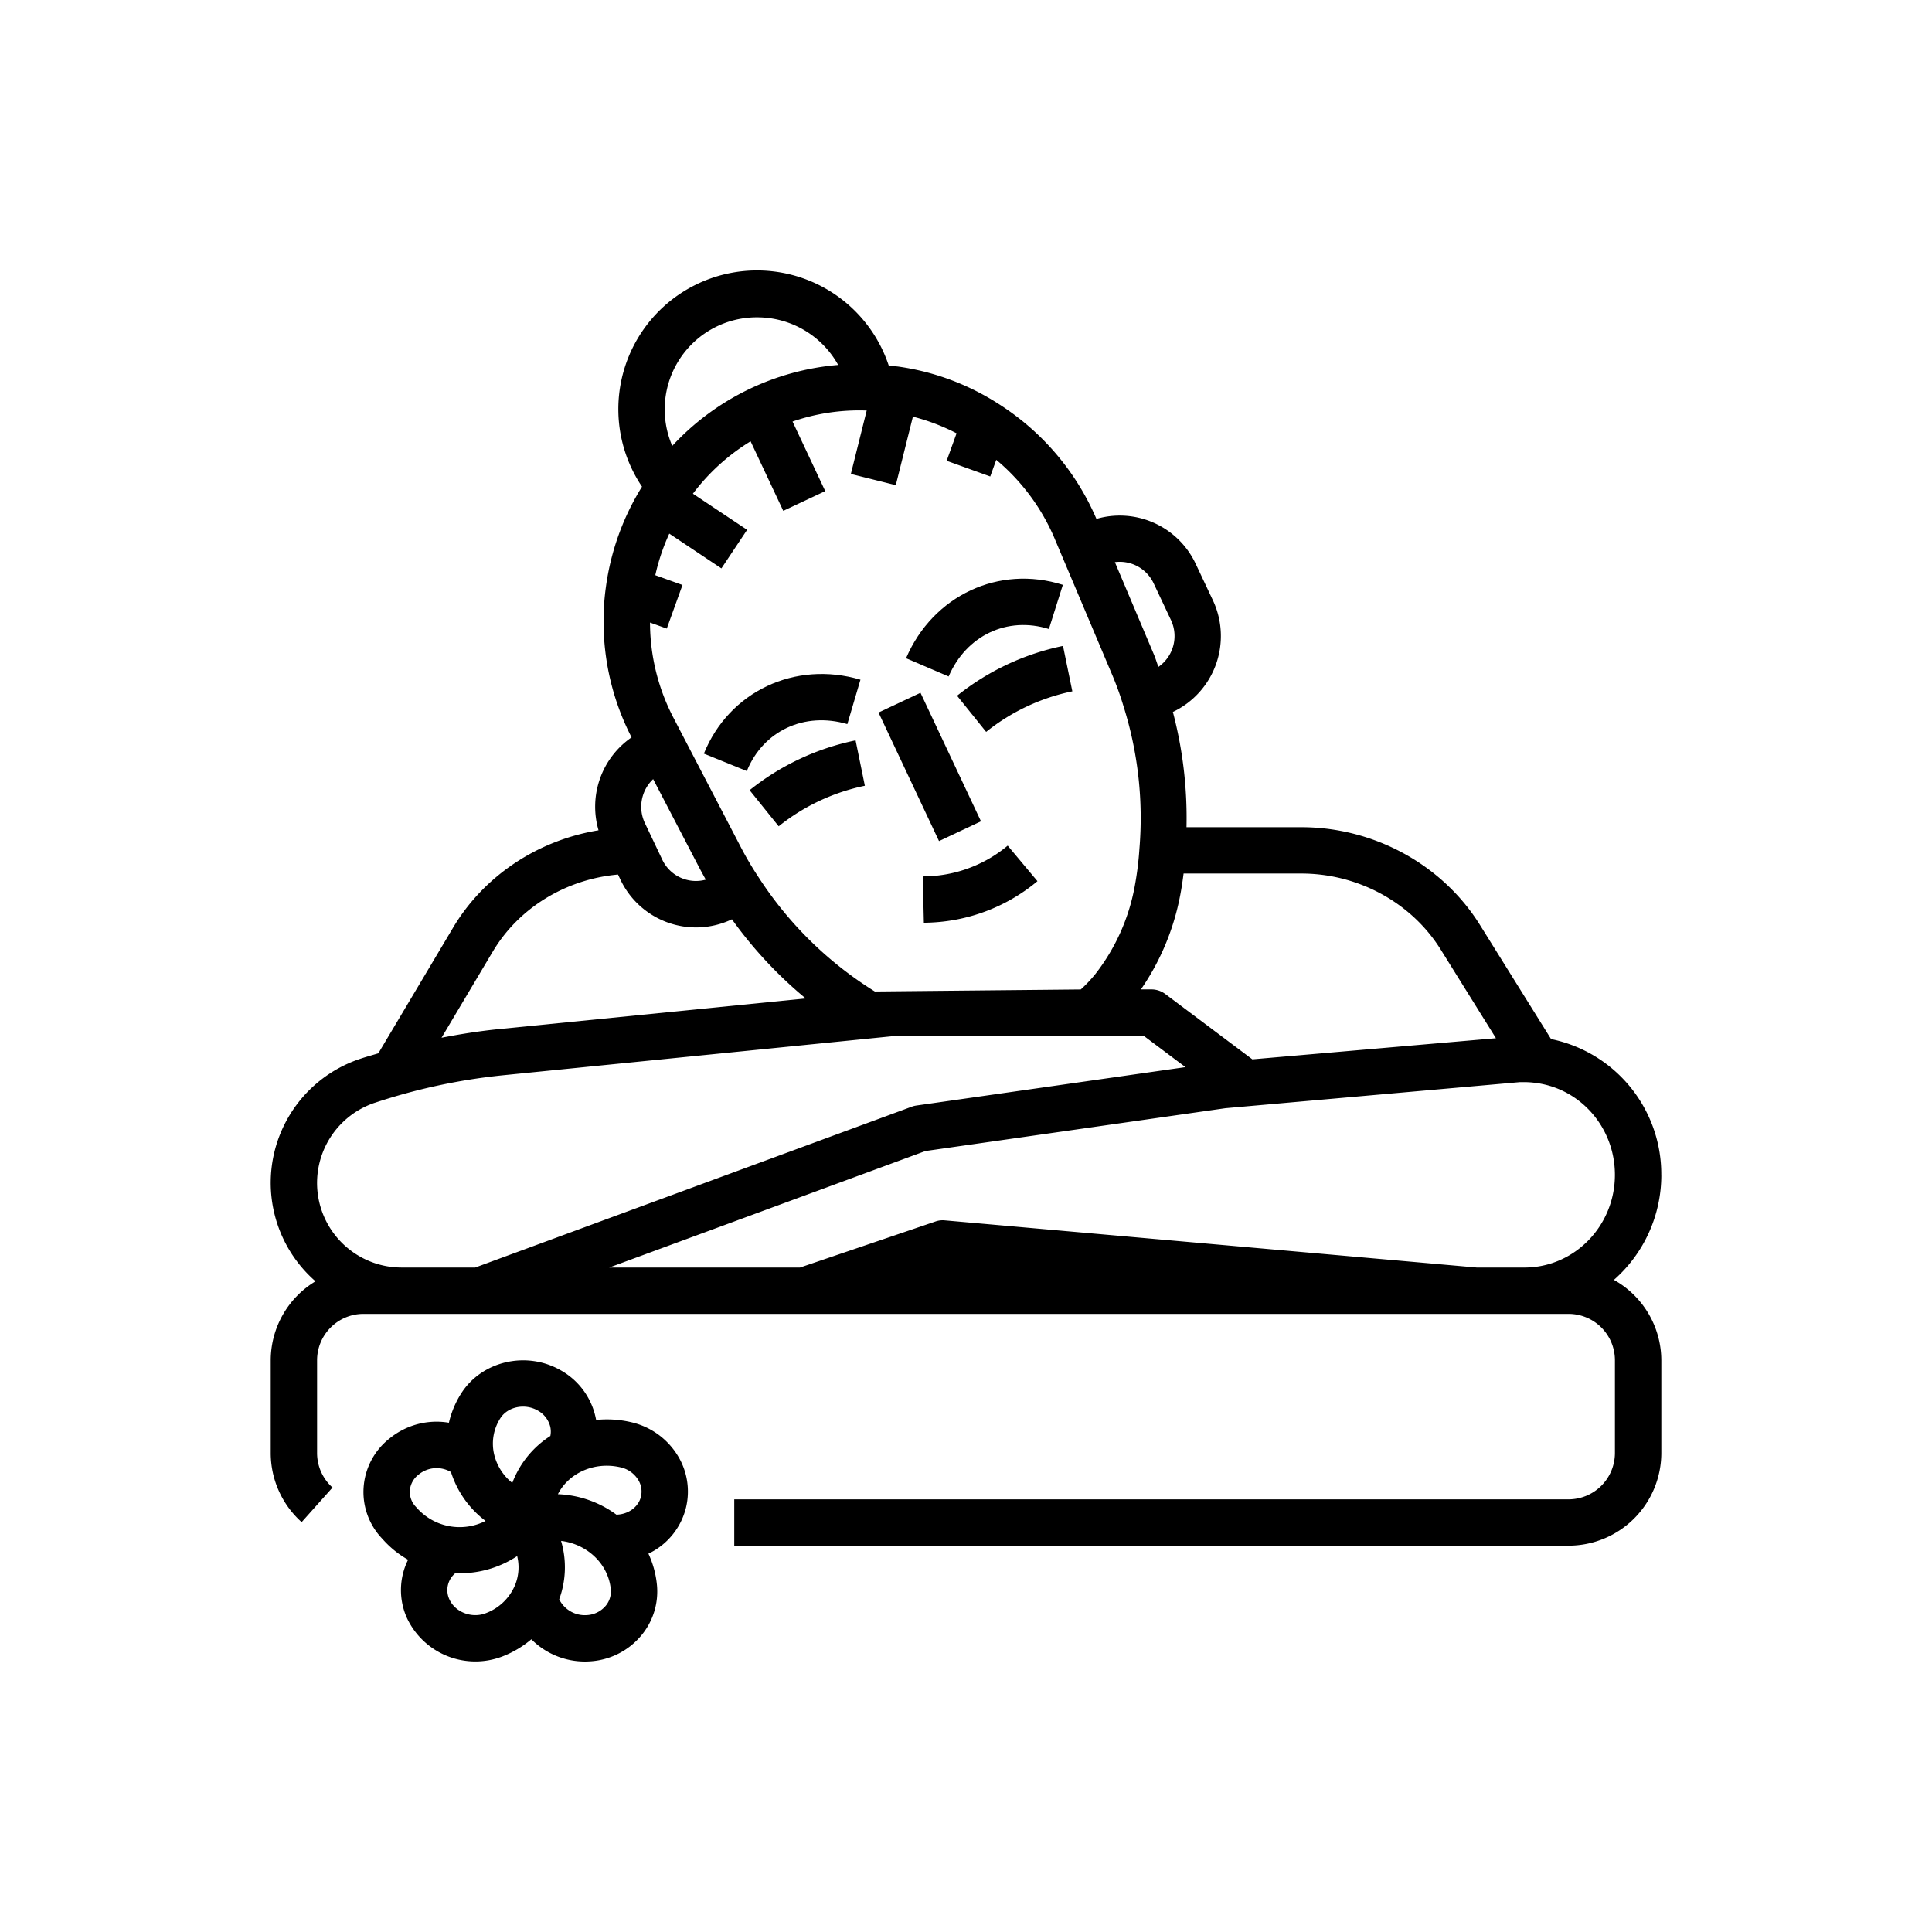
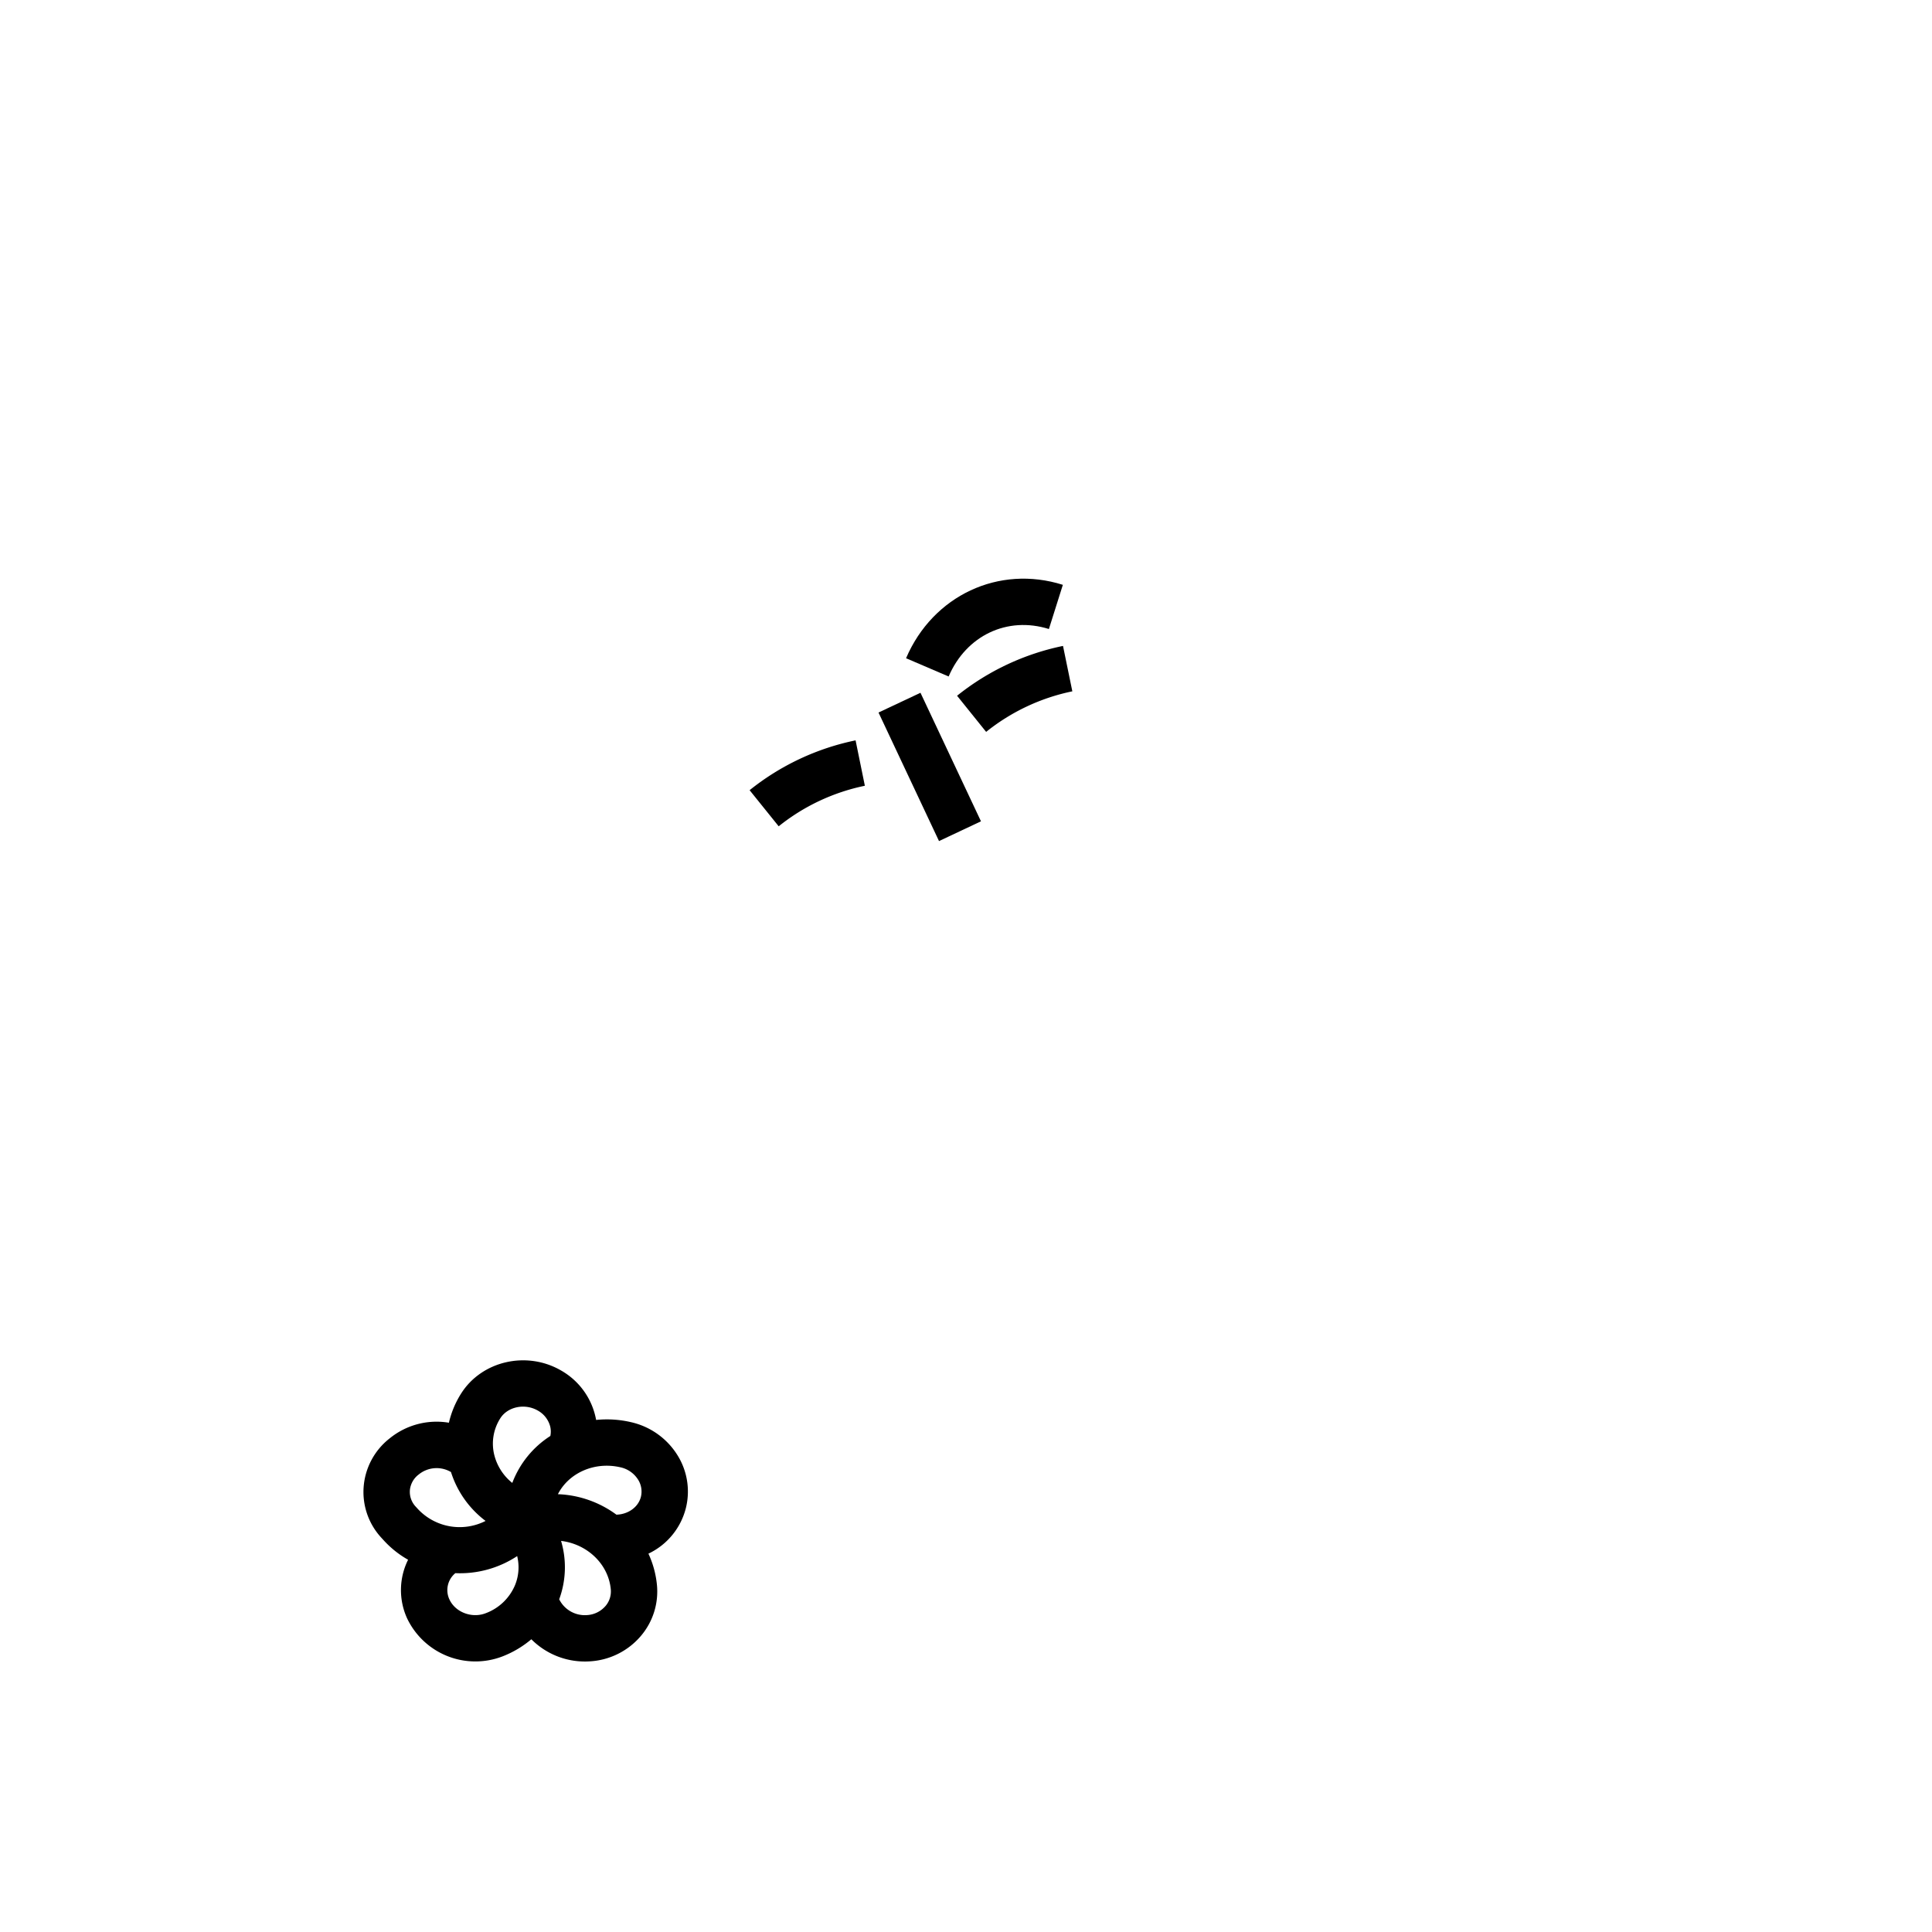
<svg xmlns="http://www.w3.org/2000/svg" viewBox="0 0 100 100">
  <g fill="none" class="nc-icon-wrapper">
-     <path d="M85.987 60.81a7.133 7.133 0 0 0-5.704-7.028l-3.678-5.902c-1.943-3.124-5.487-5.064-9.247-5.064h-5.945a21.526 21.526 0 0 0-.705-5.965 4.35 4.35 0 0 0 2.073-5.776l-.897-1.902a4.34 4.34 0 0 0-5.133-2.315 13.22 13.22 0 0 0-5.124-5.989 12.907 12.907 0 0 0-5.056-1.883c-.176-.03-.381-.034-.567-.055A7.18 7.18 0 1 0 33.23 25.19a13.16 13.16 0 0 0-1.87 5.203c-.081.583-.122 1.17-.12 1.76a13.082 13.082 0 0 0 1.45 6.013 4.36 4.36 0 0 0-1.71 4.81c-3.15.516-5.956 2.363-7.56 5.093l-3.837 6.45c-.312.095-.627.18-.936.284A6.764 6.764 0 0 0 16.33 66.32a4.783 4.783 0 0 0-2.317 4.087v4.798c0 1.367.582 2.668 1.6 3.58l1.598-1.79a2.404 2.404 0 0 1-.799-1.79v-4.798a2.402 2.402 0 0 1 2.4-2.4h62.376a2.402 2.402 0 0 1 2.4 2.4v4.798a2.402 2.402 0 0 1-2.4 2.4H38.005v2.398H81.19a4.803 4.803 0 0 0 4.799-4.798v-4.798a4.782 4.782 0 0 0-2.453-4.16 7.228 7.228 0 0 0 2.453-5.437zM74.57 49.147l2.86 4.591-12.608 1.093-4.505-3.38a1.196 1.196 0 0 0-.72-.24h-.543a12.765 12.765 0 0 0 2.033-4.874c.07-.362.127-.739.175-1.123h6.096c2.938 0 5.701 1.506 7.212 3.933zM59.712 30.192l.9 1.908c.4.858.124 1.878-.653 2.417-.084-.218-.15-.45-.241-.66l-2.012-4.761a1.938 1.938 0 0 1 2.006 1.096zm-5.117-2.297l2.917 6.905c.247.571.461 1.157.64 1.754.751 2.382 1.031 4.888.824 7.377-.043.66-.126 1.317-.247 1.967a10.422 10.422 0 0 1-2.026 4.508c-.232.288-.487.559-.762.808l-10.66.105a19.26 19.26 0 0 1-6.016-5.91 17.174 17.174 0 0 1-.938-1.595l-3.458-6.641a10.708 10.708 0 0 1-1.225-4.95l.868.312.813-2.256-1.407-.507c.165-.74.407-1.462.724-2.152l2.698 1.8 1.331-1.997-2.806-1.87a10.795 10.795 0 0 1 2.985-2.711l1.692 3.599 2.172-1.022-1.692-3.6a10.632 10.632 0 0 1 3.838-.57l-.82 3.283 2.326.58.886-3.545c.784.2 1.542.489 2.26.861l-.513 1.422 2.256.813.311-.863a10.832 10.832 0 0 1 3.03 4.095zM33.807 40.327l2.394 4.597c.116.218.225.417.33.607a1.929 1.929 0 0 1-2.262-1.056l-.898-1.89a1.97 1.97 0 0 1 .436-2.258zm5.398-23.902a4.794 4.794 0 0 1 4.179 2.465 13.192 13.192 0 0 0-8.588 4.19 4.765 4.765 0 0 1 4.409-6.655zM25.485 49.29c1.347-2.294 3.795-3.78 6.503-4.024l.11.231a4.328 4.328 0 0 0 5.746 2.105l.033-.015.008-.004a21.722 21.722 0 0 0 3.816 4.095l-15.86 1.586c-1.002.1-1.998.257-2.987.449l2.63-4.423zm-6.079 7.788c2.165-.72 4.403-1.2 6.674-1.427l20.322-2.038h12.796l2.161 1.621-13.927 1.988a1.203 1.203 0 0 0-.245.062l-22.591 8.323H20.79a4.377 4.377 0 0 1-1.384-8.53zm59.504 8.53h-2.466l-27.538-2.442a1.136 1.136 0 0 0-.492.06l-7.008 2.382h-9.874l16.365-6.03L63.43 57.36l15.24-1.35h.226c.17 0 .338.01.505.03 2.387.263 4.186 2.313 4.186 4.77 0 2.645-2.099 4.797-4.678 4.797z" fill="currentColor" />
    <path d="M38.8 40.9l1.505 1.869a10.516 10.516 0 0 1 4.46-2.098l-.48-2.35a12.924 12.924 0 0 0-5.484 2.578z" fill="currentColor" />
-     <path d="M50.683 44.71a6.817 6.817 0 0 1-2.723.648l-.197.005.056 2.399.196-.005a9.246 9.246 0 0 0 5.683-2.147l-1.54-1.84c-.449.376-.945.692-1.475.94z" fill="currentColor" />
-     <path d="M43.858 37.48l.679-2.3c-3.39-1-6.799.609-8.105 3.828l2.223.902c.846-2.085 2.983-3.082 5.203-2.43z" fill="currentColor" />
    <path d="M46.897 34.07l2.204.945c.91-2.124 3.041-3.132 5.19-2.457l.722-2.287c-3.311-1.048-6.725.55-8.116 3.799z" fill="currentColor" />
-     <path d="M45.472 36.88l2.172-1.022 3.131 6.653-2.172 1.023-3.131-6.653z" fill="currentColor" />
+     <path d="M45.472 36.88l2.172-1.022 3.131 6.653-2.172 1.023-3.131-6.653" fill="currentColor" />
    <path d="M51.042 37.882a10.526 10.526 0 0 1 4.462-2.099l-.483-2.35a12.927 12.927 0 0 0-5.483 2.579l1.504 1.87z" fill="currentColor" />
    <path d="M35.065 75.32a3.821 3.821 0 0 0-2.413-1.711 5.487 5.487 0 0 0-1.797-.113 3.696 3.696 0 0 0-1.815-2.56c-1.778-1.03-4.097-.499-5.168 1.186-.297.466-.512.98-.637 1.518a3.842 3.842 0 0 0-3.057.803l-.038.03a3.527 3.527 0 0 0-1.318 2.494 3.487 3.487 0 0 0 .922 2.632l.128.14c.362.394.784.73 1.251.993a3.524 3.524 0 0 0-.051 3.035 3.913 3.913 0 0 0 4.937 1.968 5.224 5.224 0 0 0 1.493-.887 3.912 3.912 0 0 0 3.047 1.142 3.744 3.744 0 0 0 2.623-1.314c.625-.734.925-1.69.83-2.65a4.966 4.966 0 0 0-.44-1.609 3.577 3.577 0 0 0 1.947-2.394c.22-.924.06-1.898-.444-2.703zm-2.953.627c.377.08.706.31.913.636.167.261.221.579.151.881-.13.543-.661.919-1.27.935a5.45 5.45 0 0 0-3.029-1.06c.555-1.094 1.89-1.704 3.235-1.392zm-6.215-2.538c.383-.603 1.272-.785 1.941-.398.317.175.548.473.64.823.039.161.042.33.008.492a4.968 4.968 0 0 0-1.97 2.43 2.689 2.689 0 0 1-.932-1.447 2.434 2.434 0 0 1 .313-1.9zm-4.683 3.736a1.15 1.15 0 0 1 .439-.81l.038-.03a1.463 1.463 0 0 1 1.652-.112 5.086 5.086 0 0 0 1.79 2.53 2.962 2.962 0 0 1-3.49-.602l-.128-.14a1.111 1.111 0 0 1-.3-.836zM25.14 83.5c-.717.278-1.578-.051-1.881-.72a1.136 1.136 0 0 1 .31-1.354 5.373 5.373 0 0 0 3.2-.883c.122.5.084 1.025-.11 1.5a2.639 2.639 0 0 1-1.52 1.457zm6.2-.373c-.242.28-.588.45-.959.47a1.481 1.481 0 0 1-1.437-.817 4.803 4.803 0 0 0 .097-3.023c1.344.16 2.446 1.188 2.573 2.5.031.316-.067.63-.273.87z" fill="currentColor" />
  </g>
</svg>